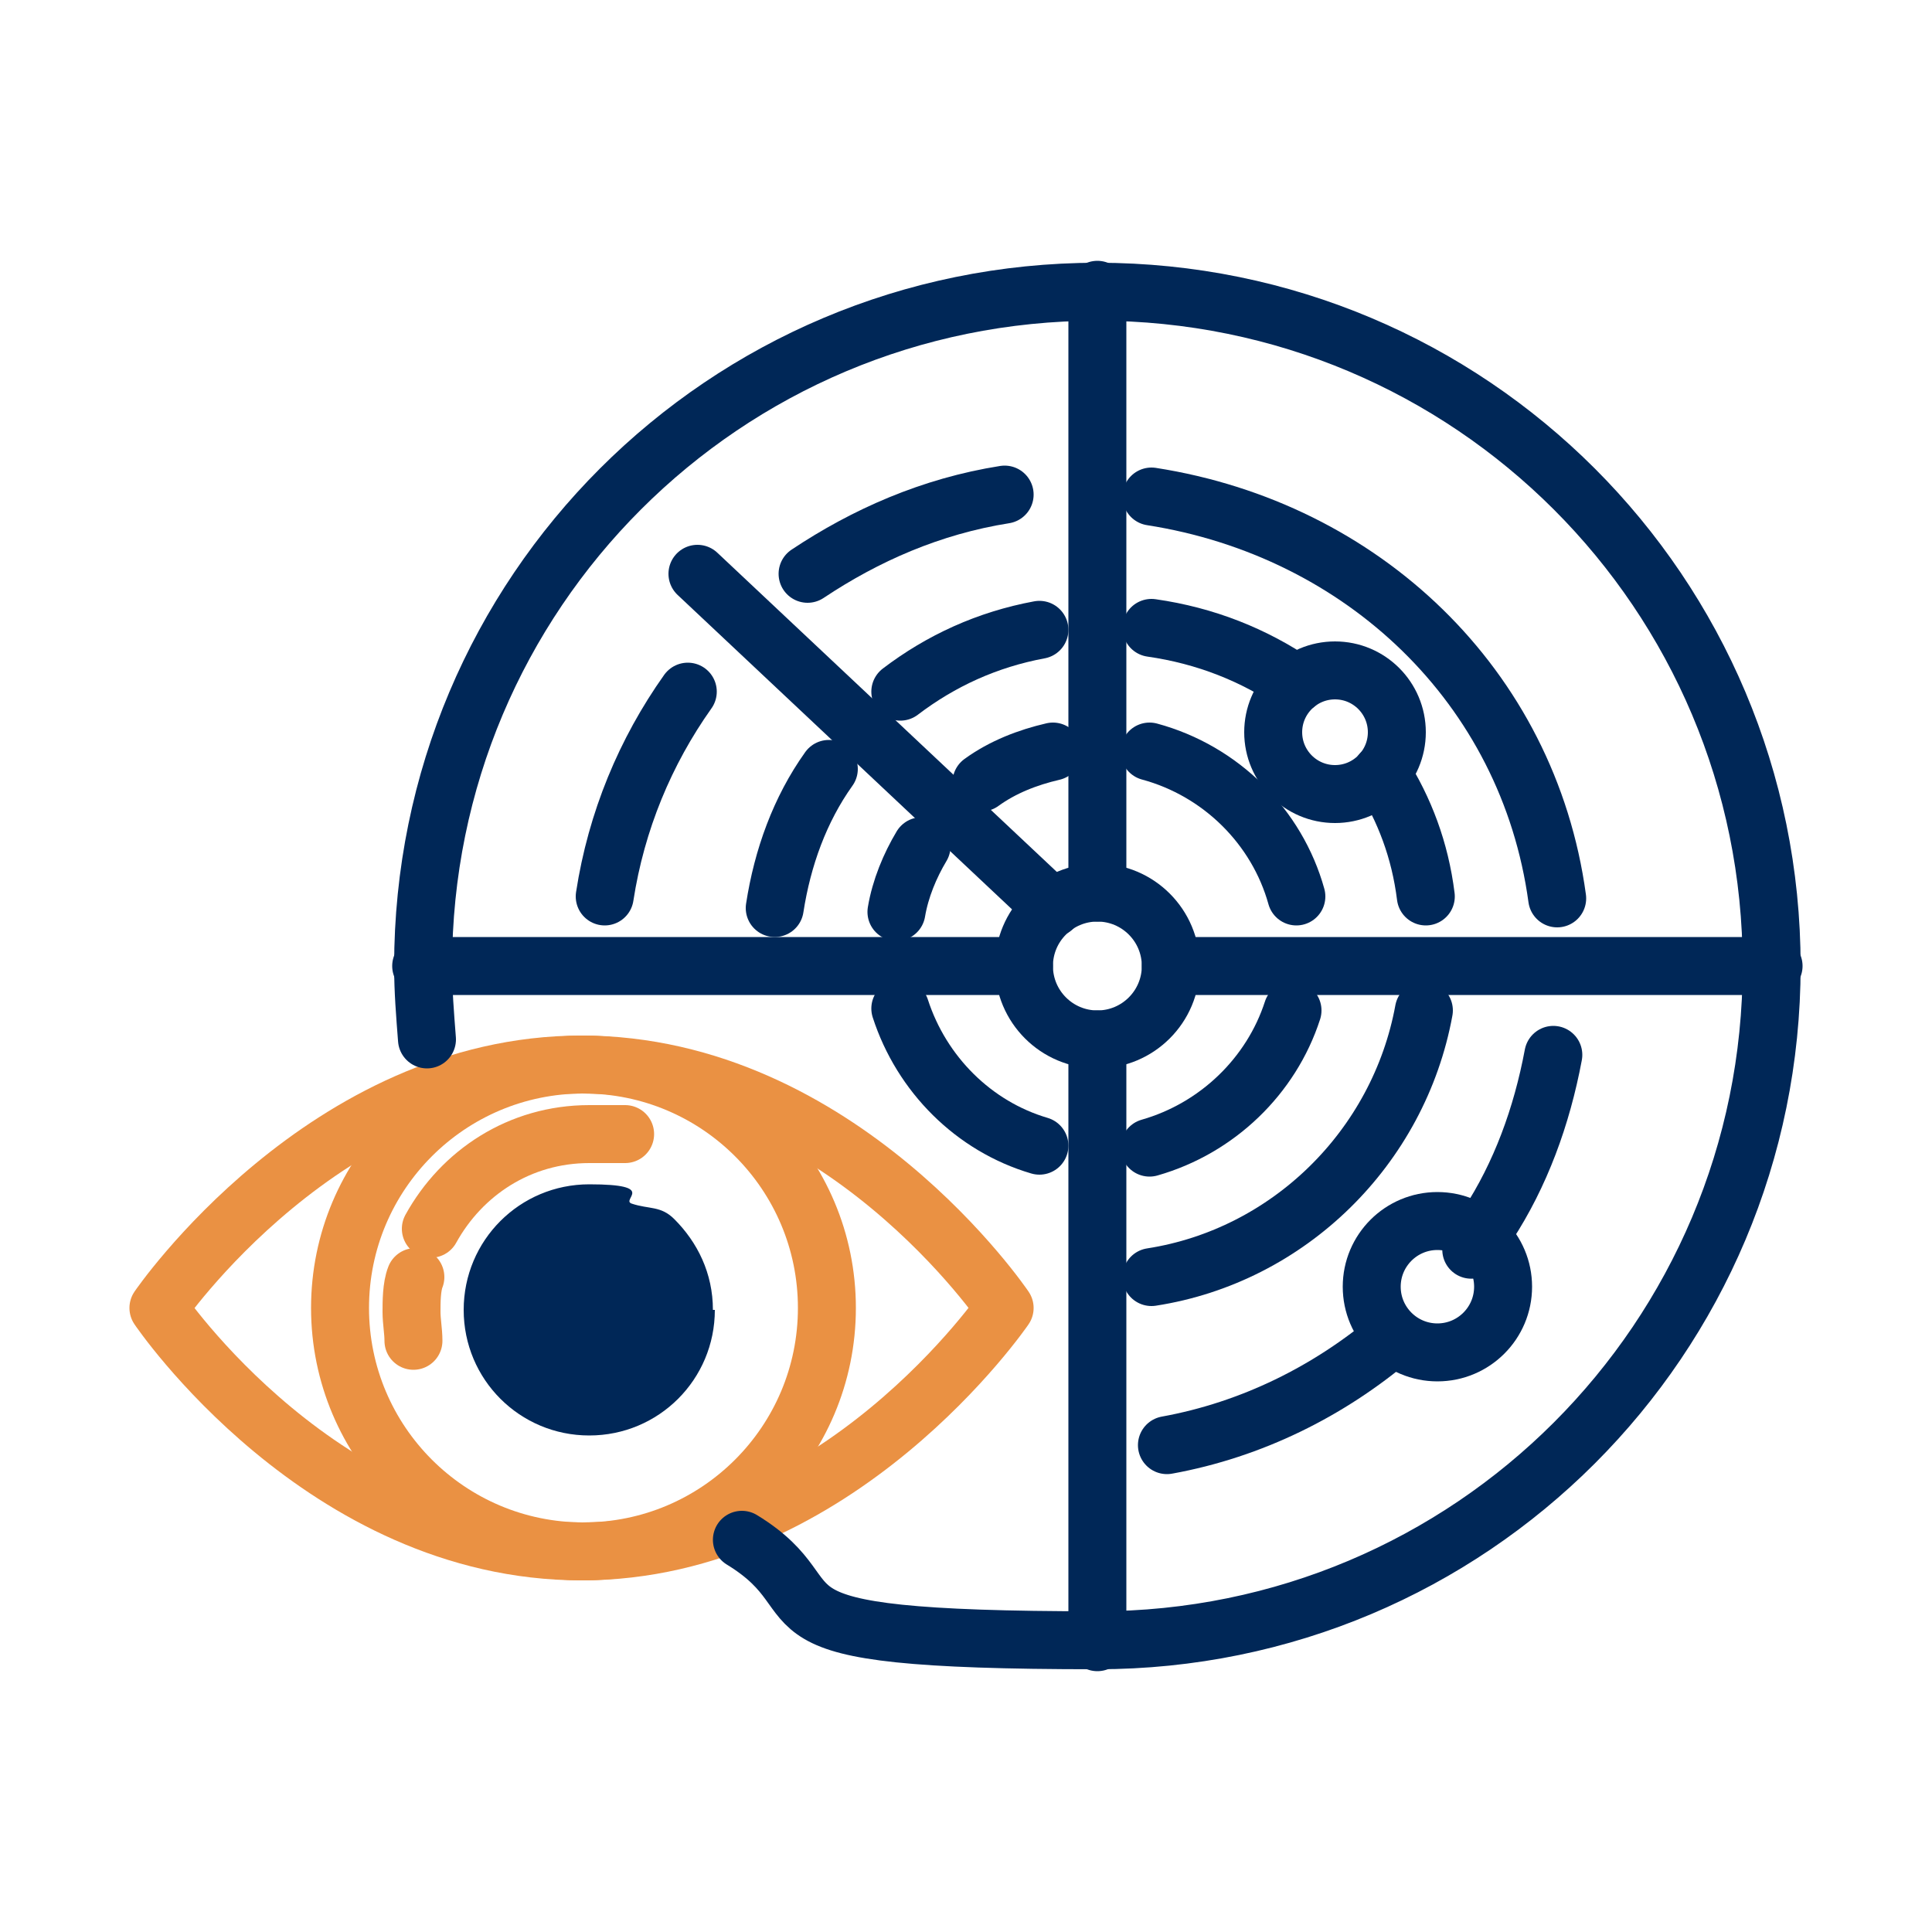
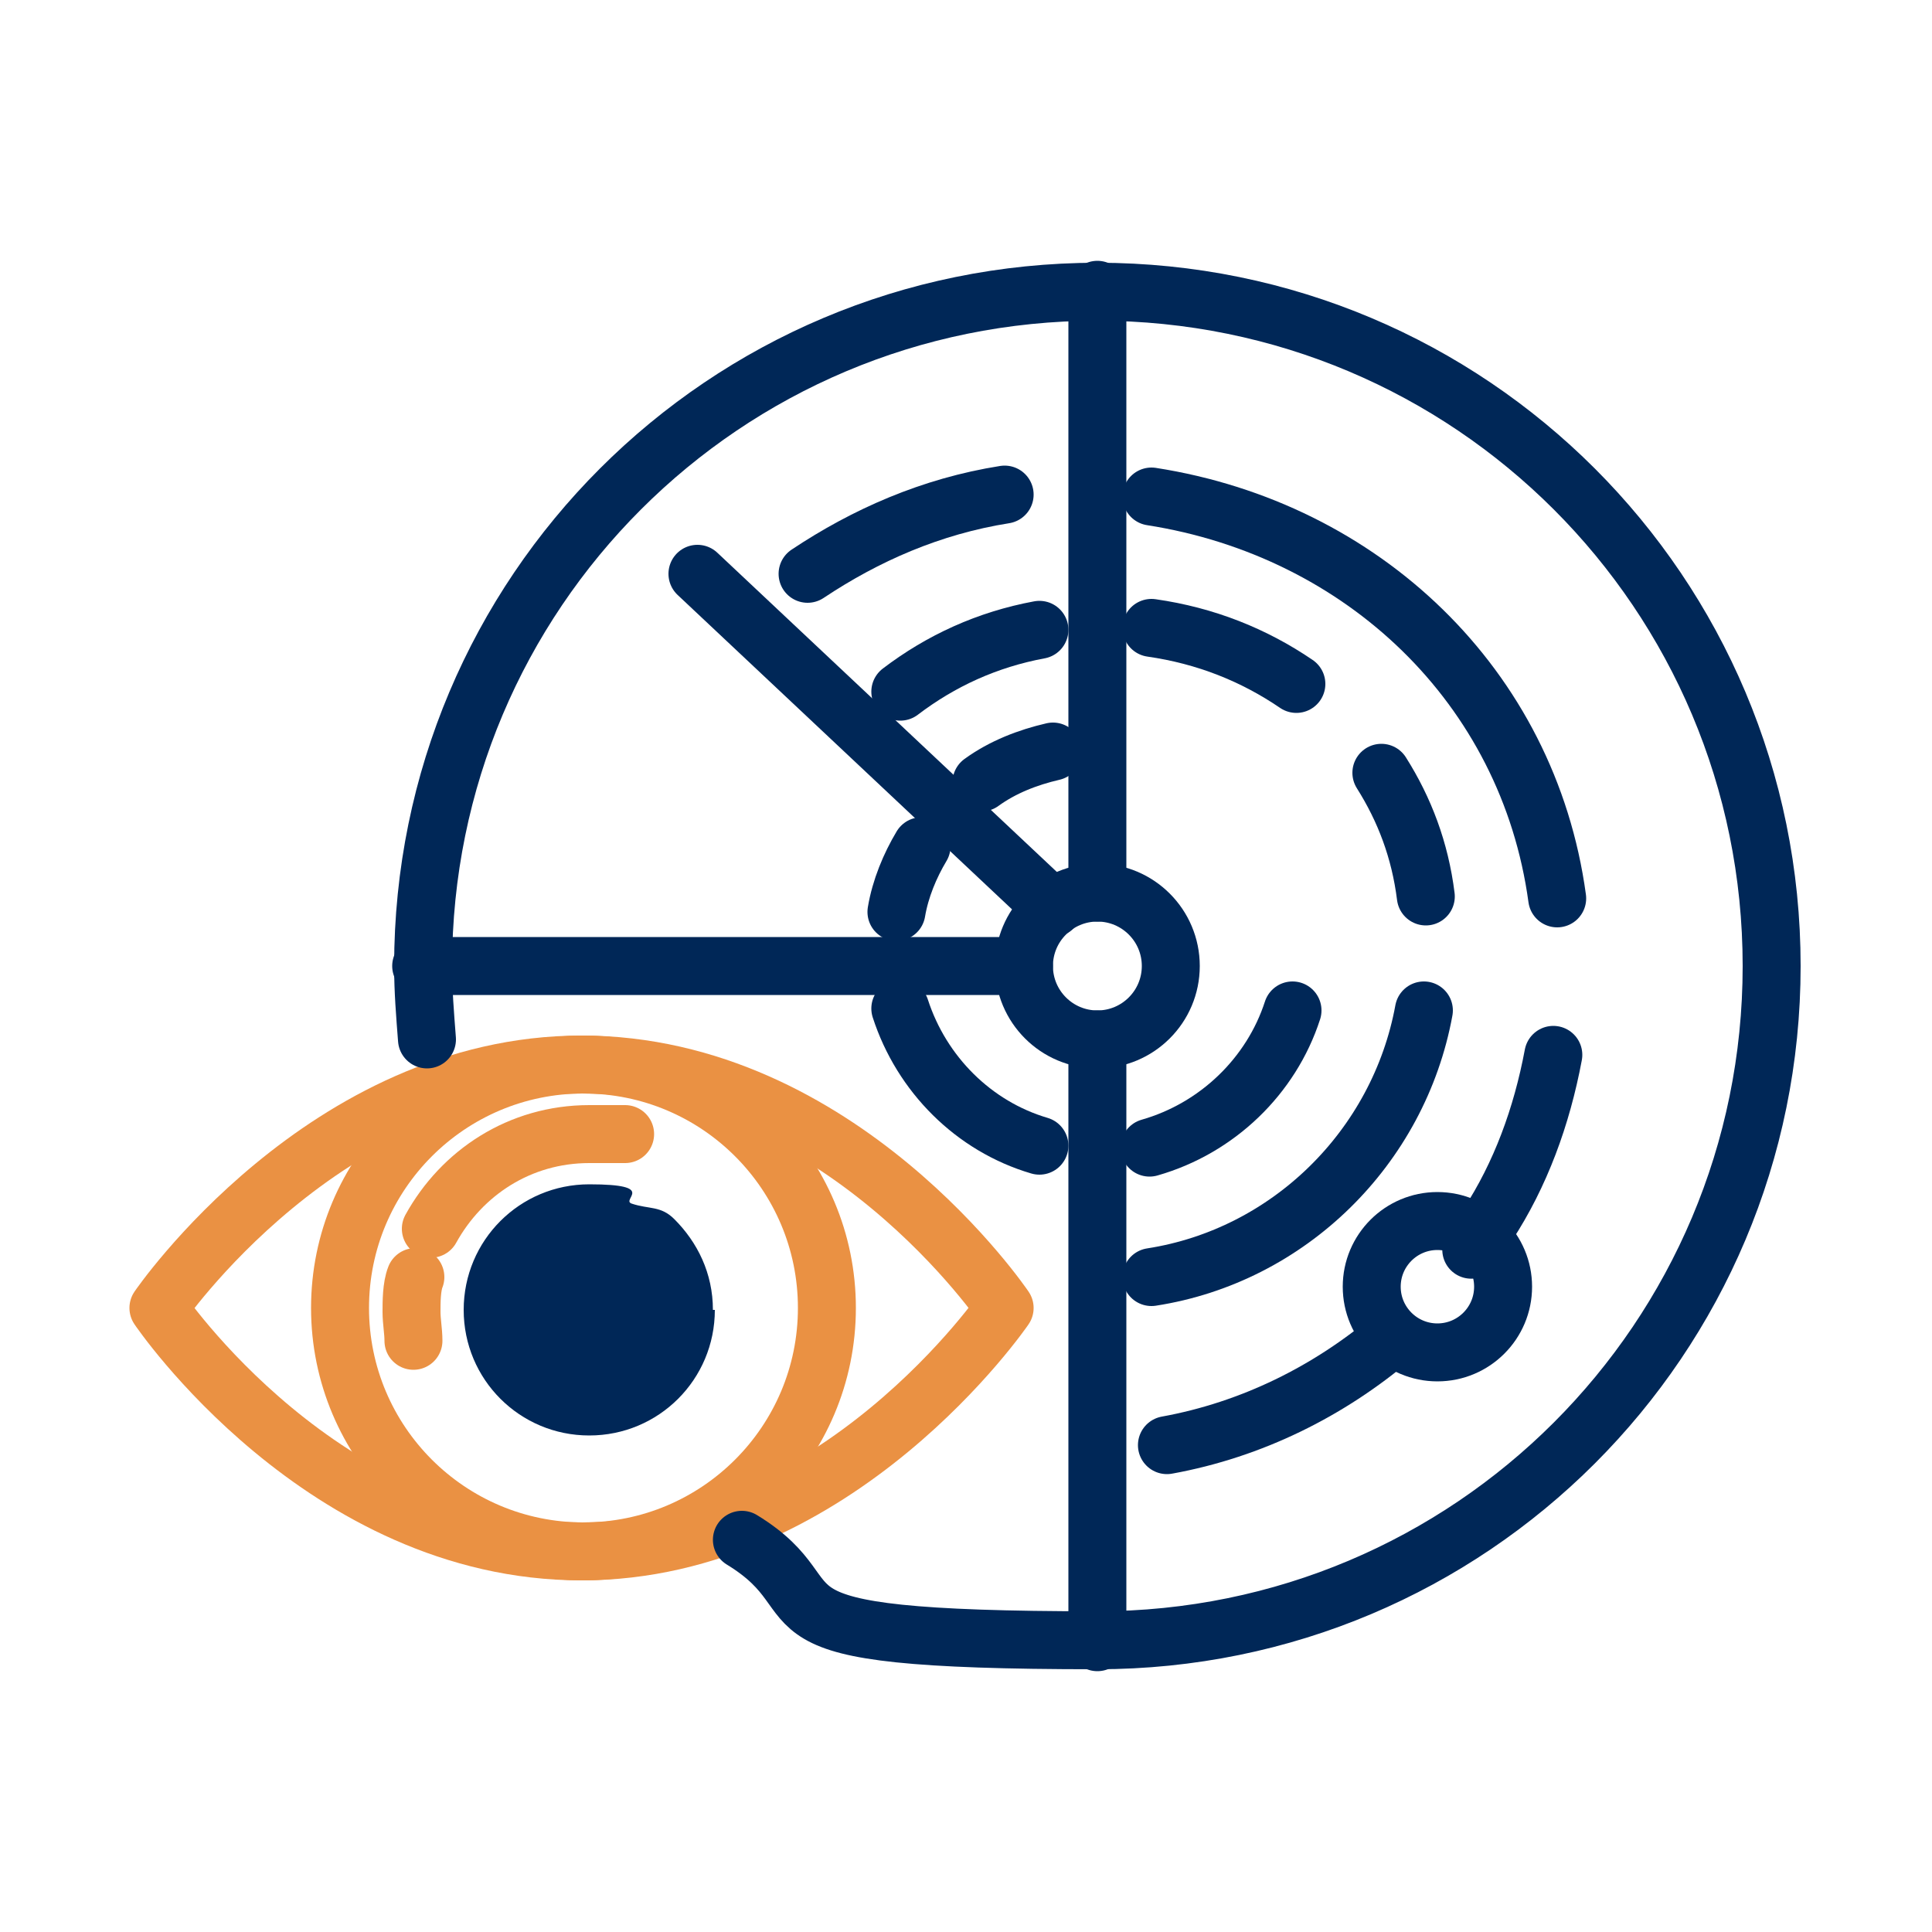
<svg xmlns="http://www.w3.org/2000/svg" id="Layer_1" data-name="Layer 1" viewBox="0 0 100 100">
  <defs>
    <style>      .cls-1 {        fill: #002757;      }      .cls-2 {        stroke: #ea9143;      }      .cls-2, .cls-3 {        fill: none;        stroke-linecap: round;        stroke-linejoin: round;        stroke-width: 3px;      }      .cls-3 {        stroke: #002757;      }    </style>
  </defs>
  <circle class="cls-2" cx="30.2" cy="67.7" r="12.6" />
  <path class="cls-2" d="m8.2,67.7s8.6-12.6,21.9-12.6c13.4,0,21.9,12.6,21.9,12.6,0,0-8.6,12.6-21.9,12.6-13.4,0-21.9-12.6-21.9-12.6Z" />
  <path class="cls-2" d="m21.4,69.4c0-.5-.1-1-.1-1.5s0-1.3.2-1.8" />
  <path class="cls-2" d="m22.3,63.6c1.6-2.9,4.6-4.9,8.2-4.9s.8,0,1.2,0" />
  <path class="cls-1" d="m37,67.8c0,3.6-2.9,6.5-6.5,6.5s-6.5-2.9-6.5-6.5,2.9-6.5,6.5-6.5,1.6.8,2.2,1c.9.3,1.5.1,2.2.8,1.2,1.2,2,2.8,2,4.7Z" />
  <g>
    <path class="cls-3" d="m72.1,69.2c-3.3,2.8-7.3,4.8-11.7,5.6" />
    <path class="cls-3" d="m80.4,54.6c-.6,3.2-1.7,6.2-3.4,8.8s-.3.4-.4.7" />
    <path class="cls-3" d="m41.8,29.7c3-2,6.4-3.5,10.2-4.1" />
-     <path class="cls-3" d="m31.3,46.4c.6-3.9,2.1-7.5,4.3-10.6" />
    <g>
      <line class="cls-3" x1="21.8" y1="50" x2="53" y2="50" />
-       <line class="cls-3" x1="60.6" y1="50" x2="91.8" y2="50" />
    </g>
    <g>
      <line class="cls-3" x1="56.8" y1="85" x2="56.8" y2="53.8" />
      <line class="cls-3" x1="56.8" y1="46.2" x2="56.8" y2="15" />
    </g>
    <circle class="cls-3" cx="56.8" cy="50" r="3.8" />
    <path class="cls-3" d="m22.1,53.8c-.1-1.3-.2-2.5-.2-3.8,0-19.3,15.6-34.9,34.9-34.9s34.9,15.6,34.9,34.9-15.6,34.9-34.9,34.9-13-1.9-18.4-5.2" />
    <line class="cls-3" x1="36.1" y1="29.7" x2="54.5" y2="47" />
    <path class="cls-3" d="m66.9,52.3c-1.1,3.4-3.9,6.1-7.4,7.1" />
-     <path class="cls-3" d="m59.5,38.9c3.7,1,6.6,3.9,7.6,7.5" />
    <path class="cls-3" d="m50.8,40.5c1.1-.8,2.4-1.3,3.7-1.6" />
    <path class="cls-3" d="m46.4,47.2c.2-1.2.7-2.4,1.3-3.4" />
    <path class="cls-3" d="m53.8,59.3c-3.4-1-6.1-3.7-7.2-7.1" />
-     <path class="cls-3" d="m40.1,47c.4-2.6,1.3-5.1,2.8-7.2" />
    <path class="cls-3" d="m73.7,52.3c-1.3,7.1-7,12.7-14.1,13.8" />
    <path class="cls-3" d="m71.5,40c1.2,1.9,2,4,2.3,6.4" />
    <path class="cls-3" d="m59.6,32.5c2.8.4,5.3,1.4,7.5,2.9" />
    <path class="cls-3" d="m59.6,25.7c10.9,1.7,19.5,9.8,21,20.8" />
    <path class="cls-3" d="m46.6,35.8c2.1-1.6,4.5-2.7,7.2-3.2" />
    <circle class="cls-3" cx="74.4" cy="66.6" r="3.4" />
-     <circle class="cls-3" cx="69.1" cy="37.9" r="3.2" />
  </g>
</svg>